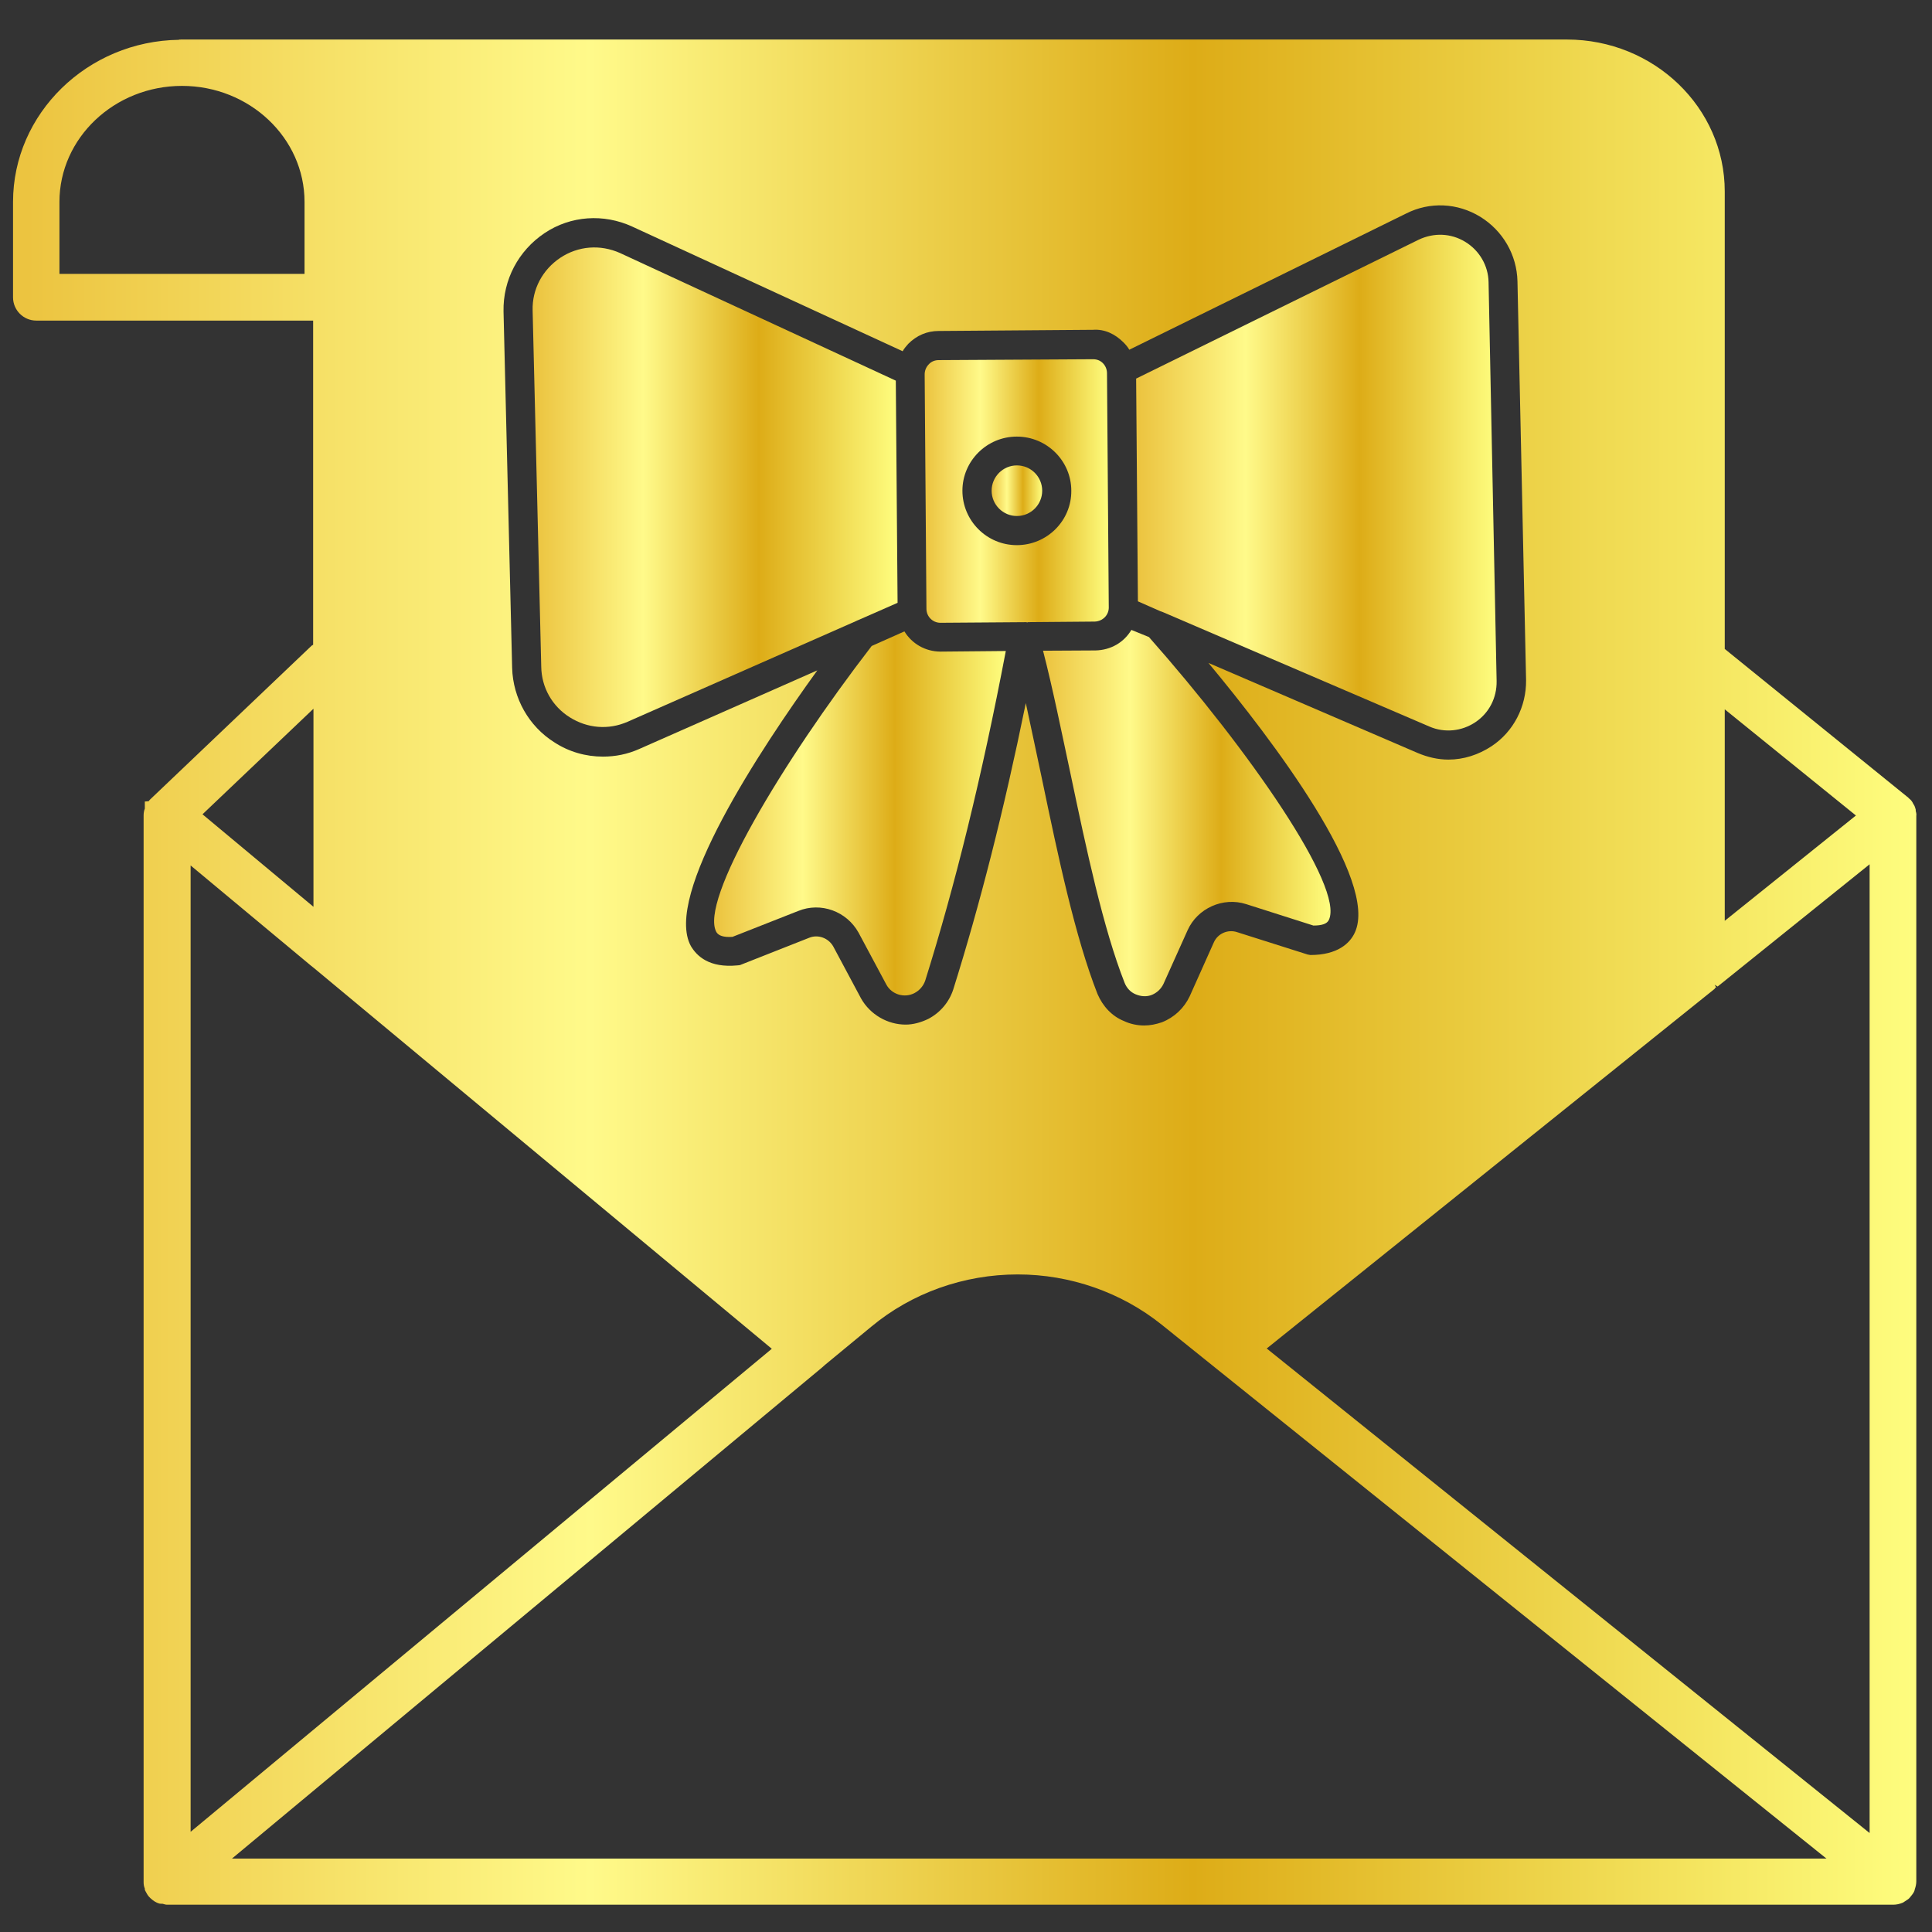
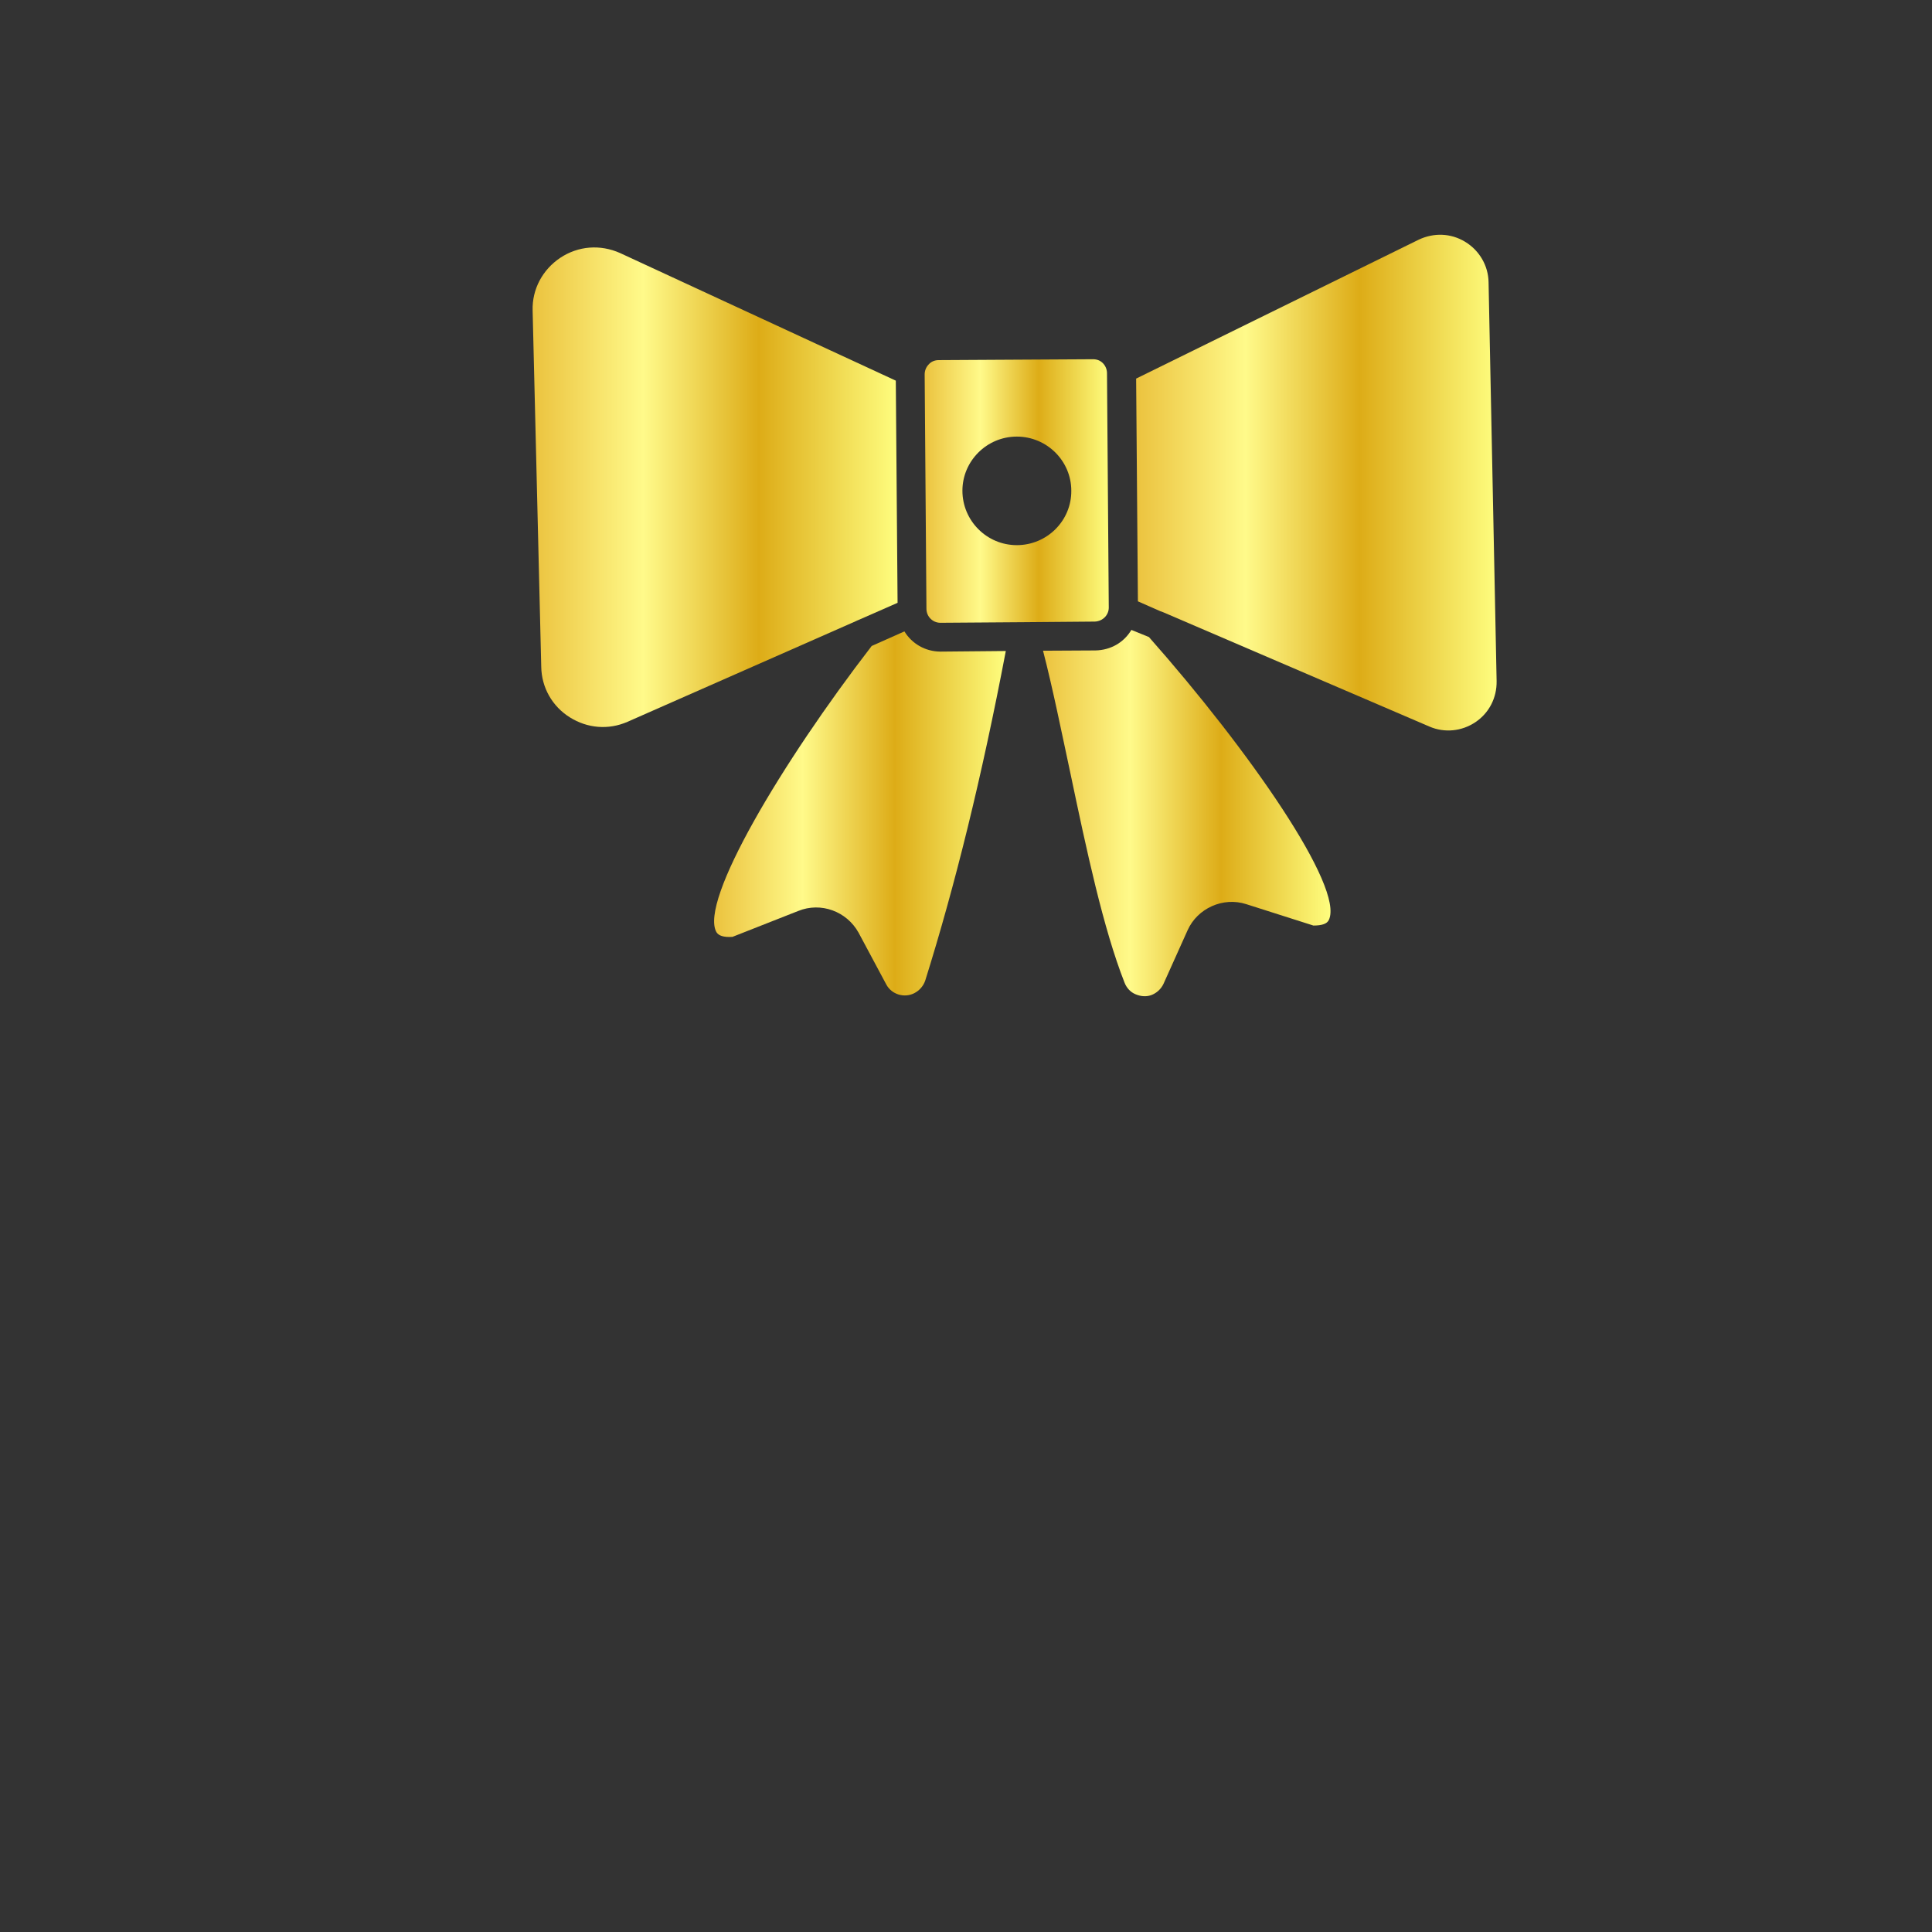
<svg xmlns="http://www.w3.org/2000/svg" width="48" height="48" viewBox="0 0 48 48" fill="none">
  <rect x="0" y="0" width="48" height="48" fill="#333333" stroke="none" />
-   <path d="M47.61 20.217C47.61 20.202 47.61 20.194 47.603 20.18C47.595 20.157 47.595 20.128 47.595 20.113C47.588 20.084 47.573 20.032 47.551 19.995C47.551 19.995 47.551 19.988 47.544 19.988C47.544 19.988 47.536 19.98 47.536 19.973C47.507 19.906 47.462 19.862 47.44 19.847L47.396 19.803L47.374 19.788L47.366 19.781L42.851 16.123V4.758C42.851 2.674 41.093 0.982 38.927 0.982H4.521C4.492 0.982 4.433 0.982 4.448 0.989C2.172 1.018 0.324 2.822 0.324 5.016V7.388C0.324 7.706 0.583 7.965 0.901 7.965H7.78V16.019C7.766 16.027 7.751 16.034 7.743 16.041L3.738 19.855C3.723 19.869 3.709 19.884 3.694 19.906L3.598 19.914V20.091C3.576 20.143 3.568 20.202 3.568 20.268V46.76C3.568 46.819 3.576 46.871 3.598 46.922V46.952L3.62 46.996C3.642 47.033 3.657 47.07 3.694 47.115C3.753 47.181 3.827 47.24 3.908 47.277C3.916 47.277 3.916 47.277 3.923 47.277C3.93 47.277 3.93 47.285 3.93 47.285C3.967 47.299 4.004 47.299 4.041 47.299C4.078 47.307 4.108 47.322 4.145 47.322H47.034C47.115 47.322 47.189 47.307 47.278 47.27L47.381 47.203C47.418 47.181 47.447 47.151 47.462 47.129L47.514 47.063C47.536 47.033 47.566 46.989 47.573 46.937C47.595 46.871 47.61 46.812 47.61 46.738V20.261C47.617 20.246 47.61 20.231 47.61 20.217ZM37.058 18.539C36.733 18.753 36.363 18.872 35.986 18.872C35.728 18.872 35.469 18.812 35.225 18.709L30.023 16.47C31.634 18.406 34.264 21.879 33.659 23.172C33.54 23.431 33.237 23.727 32.557 23.727C32.521 23.719 32.491 23.719 32.454 23.704L30.732 23.158C30.503 23.084 30.252 23.195 30.156 23.416L29.557 24.754C29.417 25.049 29.173 25.278 28.87 25.397C28.722 25.448 28.575 25.478 28.427 25.478C28.257 25.478 28.079 25.441 27.924 25.367C27.629 25.249 27.4 25.005 27.267 24.695C26.712 23.283 26.291 21.288 25.892 19.374C25.752 18.716 25.619 18.081 25.486 17.468C24.939 20.15 24.34 22.492 23.683 24.584C23.579 24.901 23.358 25.16 23.062 25.315C22.877 25.404 22.685 25.456 22.5 25.456C22.057 25.456 21.621 25.212 21.392 24.805L20.705 23.52C20.586 23.305 20.328 23.209 20.106 23.298L18.421 23.963C18.392 23.978 18.355 23.985 18.318 23.985C17.623 24.052 17.313 23.756 17.165 23.505C16.478 22.256 18.887 18.62 20.306 16.655L15.887 18.606C15.591 18.739 15.288 18.798 14.978 18.798C14.556 18.798 14.135 18.68 13.773 18.443C13.138 18.044 12.746 17.349 12.724 16.596L12.51 7.736C12.495 6.952 12.879 6.228 13.529 5.792C14.18 5.356 15 5.304 15.709 5.63L22.426 8.726C22.463 8.659 22.515 8.6 22.567 8.541C22.774 8.334 23.032 8.223 23.321 8.223L27.156 8.194C27.451 8.172 27.71 8.305 27.91 8.504C27.969 8.563 28.02 8.622 28.057 8.689L34.937 5.304C35.521 5.009 36.208 5.038 36.777 5.386C37.339 5.733 37.686 6.332 37.701 6.989L37.915 16.899C37.922 17.556 37.605 18.177 37.058 18.539ZM4.736 21.502L7.736 24L7.802 24.052L19.175 33.51L4.736 45.511V21.502ZM20.431 33.969L20.498 33.909L21.643 32.964C22.655 32.121 23.949 31.663 25.286 31.663C26.587 31.663 27.858 32.106 28.863 32.912L30.178 33.969L45.378 46.176H5.763L20.431 33.969ZM42.851 22.877V17.623L46.11 20.261L42.851 22.877ZM4.521 2.134C6.199 2.134 7.566 3.427 7.566 5.016V6.804H1.477V5.016C1.477 3.427 2.844 2.134 4.521 2.134ZM7.788 22.529L5.031 20.231L7.788 17.608V22.529ZM31.471 33.503L42.607 24.562L42.6 24.554C42.615 24.547 42.622 24.54 42.637 24.532L42.6 24.466L42.674 24.51L46.45 21.473V45.541L31.471 33.503Z" fill="url(#paint0_linear_564_2451)" />
  <path d="M21.339 15.399L22.3 14.977L22.256 9.457L15.406 6.287C14.911 6.066 14.364 6.11 13.92 6.405C13.477 6.701 13.218 7.189 13.233 7.713L13.447 16.566C13.455 17.083 13.721 17.549 14.157 17.822C14.593 18.096 15.117 18.14 15.59 17.933L21.258 15.435C21.28 15.421 21.31 15.413 21.339 15.399Z" fill="url(#paint1_linear_564_2451)" />
-   <path d="M25.508 15.458C25.486 15.45 25.464 15.45 25.441 15.45C25.478 15.45 25.508 15.458 25.538 15.473C25.53 15.465 25.523 15.458 25.508 15.458Z" fill="url(#paint2_linear_564_2451)" />
  <path d="M36.399 6.006C36.045 5.792 35.623 5.777 35.247 5.955L28.227 9.406L28.271 14.94L28.825 15.184C28.855 15.192 28.884 15.206 28.906 15.214L35.513 18.051C35.889 18.214 36.318 18.17 36.658 17.941C36.998 17.712 37.19 17.335 37.183 16.921L36.983 7.011C36.976 6.598 36.754 6.221 36.399 6.006Z" fill="url(#paint3_linear_564_2451)" />
  <path d="M28.109 15.65C27.924 15.96 27.599 16.152 27.215 16.16L25.914 16.167C26.158 17.113 26.372 18.177 26.594 19.212C26.993 21.111 27.407 23.062 27.939 24.414C27.991 24.547 28.087 24.65 28.212 24.702C28.353 24.761 28.493 24.768 28.619 24.717C28.744 24.665 28.848 24.569 28.907 24.443L29.505 23.113C29.749 22.567 30.385 22.278 30.961 22.463L32.631 22.995C32.846 22.995 32.971 22.951 33.015 22.855C33.4 22.049 31.042 18.65 28.545 15.827L28.109 15.65Z" fill="url(#paint4_linear_564_2451)" />
  <path d="M27.547 15.096L27.503 9.273C27.503 9.177 27.465 9.088 27.399 9.021C27.332 8.955 27.251 8.925 27.155 8.925L23.32 8.947C23.224 8.947 23.135 8.984 23.076 9.051C23.01 9.117 22.973 9.206 22.973 9.302L23.017 15.125C23.017 15.317 23.172 15.473 23.364 15.473L25.433 15.458L27.2 15.443C27.399 15.435 27.547 15.28 27.547 15.096ZM25.263 13.544C24.517 13.544 23.911 12.938 23.911 12.191C23.911 11.453 24.517 10.847 25.263 10.847C26.01 10.847 26.616 11.453 26.616 12.191C26.623 12.938 26.01 13.544 25.263 13.544Z" fill="url(#paint5_linear_564_2451)" />
  <path d="M23.371 16.189C22.987 16.189 22.654 15.99 22.47 15.687L21.657 16.049C19.425 18.945 17.371 22.389 17.799 23.158C17.851 23.246 17.977 23.291 18.198 23.276L19.831 22.633C20.393 22.404 21.036 22.64 21.331 23.172L22.019 24.458C22.152 24.709 22.47 24.805 22.721 24.672C22.846 24.606 22.942 24.495 22.987 24.362C23.726 22.005 24.391 19.315 24.989 16.174L23.371 16.189Z" fill="url(#paint6_linear_564_2451)" />
-   <path d="M25.265 12.82C25.612 12.82 25.893 12.538 25.893 12.191C25.893 11.845 25.612 11.563 25.265 11.563C24.918 11.563 24.637 11.845 24.637 12.191C24.637 12.538 24.918 12.82 25.265 12.82Z" fill="url(#paint7_linear_564_2451)" />
  <defs>
    <linearGradient id="paint0_linear_564_2451" x1="47.969" y1="24.731" x2="0.68" y2="24.731" gradientUnits="userSpaceOnUse">
      <stop stop-color="#FFFF81" />
      <stop offset="0.388" stop-color="#DDAC17" />
      <stop offset="0.704" stop-color="#FFFA8A" />
      <stop offset="1" stop-color="#ECC440" />
    </linearGradient>
    <linearGradient id="paint1_linear_564_2451" x1="22.368" y1="12.254" x2="13.301" y2="12.254" gradientUnits="userSpaceOnUse">
      <stop stop-color="#FFFF81" />
      <stop offset="0.388" stop-color="#DDAC17" />
      <stop offset="0.704" stop-color="#FFFA8A" />
      <stop offset="1" stop-color="#ECC440" />
    </linearGradient>
    <linearGradient id="paint2_linear_564_2451" x1="25.538" y1="15.462" x2="25.442" y2="15.462" gradientUnits="userSpaceOnUse">
      <stop stop-color="#FFFF81" />
      <stop offset="0.388" stop-color="#DDAC17" />
      <stop offset="0.704" stop-color="#FFFA8A" />
      <stop offset="1" stop-color="#ECC440" />
    </linearGradient>
    <linearGradient id="paint3_linear_564_2451" x1="37.25" y1="12.145" x2="28.294" y2="12.145" gradientUnits="userSpaceOnUse">
      <stop stop-color="#FFFF81" />
      <stop offset="0.388" stop-color="#DDAC17" />
      <stop offset="0.704" stop-color="#FFFA8A" />
      <stop offset="1" stop-color="#ECC440" />
    </linearGradient>
    <linearGradient id="paint4_linear_564_2451" x1="33.111" y1="20.314" x2="25.968" y2="20.314" gradientUnits="userSpaceOnUse">
      <stop stop-color="#FFFF81" />
      <stop offset="0.388" stop-color="#DDAC17" />
      <stop offset="0.704" stop-color="#FFFA8A" />
      <stop offset="1" stop-color="#ECC440" />
    </linearGradient>
    <linearGradient id="paint5_linear_564_2451" x1="27.581" y1="12.281" x2="23.007" y2="12.281" gradientUnits="userSpaceOnUse">
      <stop stop-color="#FFFF81" />
      <stop offset="0.388" stop-color="#DDAC17" />
      <stop offset="0.704" stop-color="#FFFA8A" />
      <stop offset="1" stop-color="#ECC440" />
    </linearGradient>
    <linearGradient id="paint6_linear_564_2451" x1="25.044" y1="20.323" x2="17.797" y2="20.323" gradientUnits="userSpaceOnUse">
      <stop stop-color="#FFFF81" />
      <stop offset="0.388" stop-color="#DDAC17" />
      <stop offset="0.704" stop-color="#FFFA8A" />
      <stop offset="1" stop-color="#ECC440" />
    </linearGradient>
    <linearGradient id="paint7_linear_564_2451" x1="25.902" y1="12.207" x2="24.646" y2="12.207" gradientUnits="userSpaceOnUse">
      <stop stop-color="#FFFF81" />
      <stop offset="0.388" stop-color="#DDAC17" />
      <stop offset="0.704" stop-color="#FFFA8A" />
      <stop offset="1" stop-color="#ECC440" />
    </linearGradient>
  </defs>
</svg>